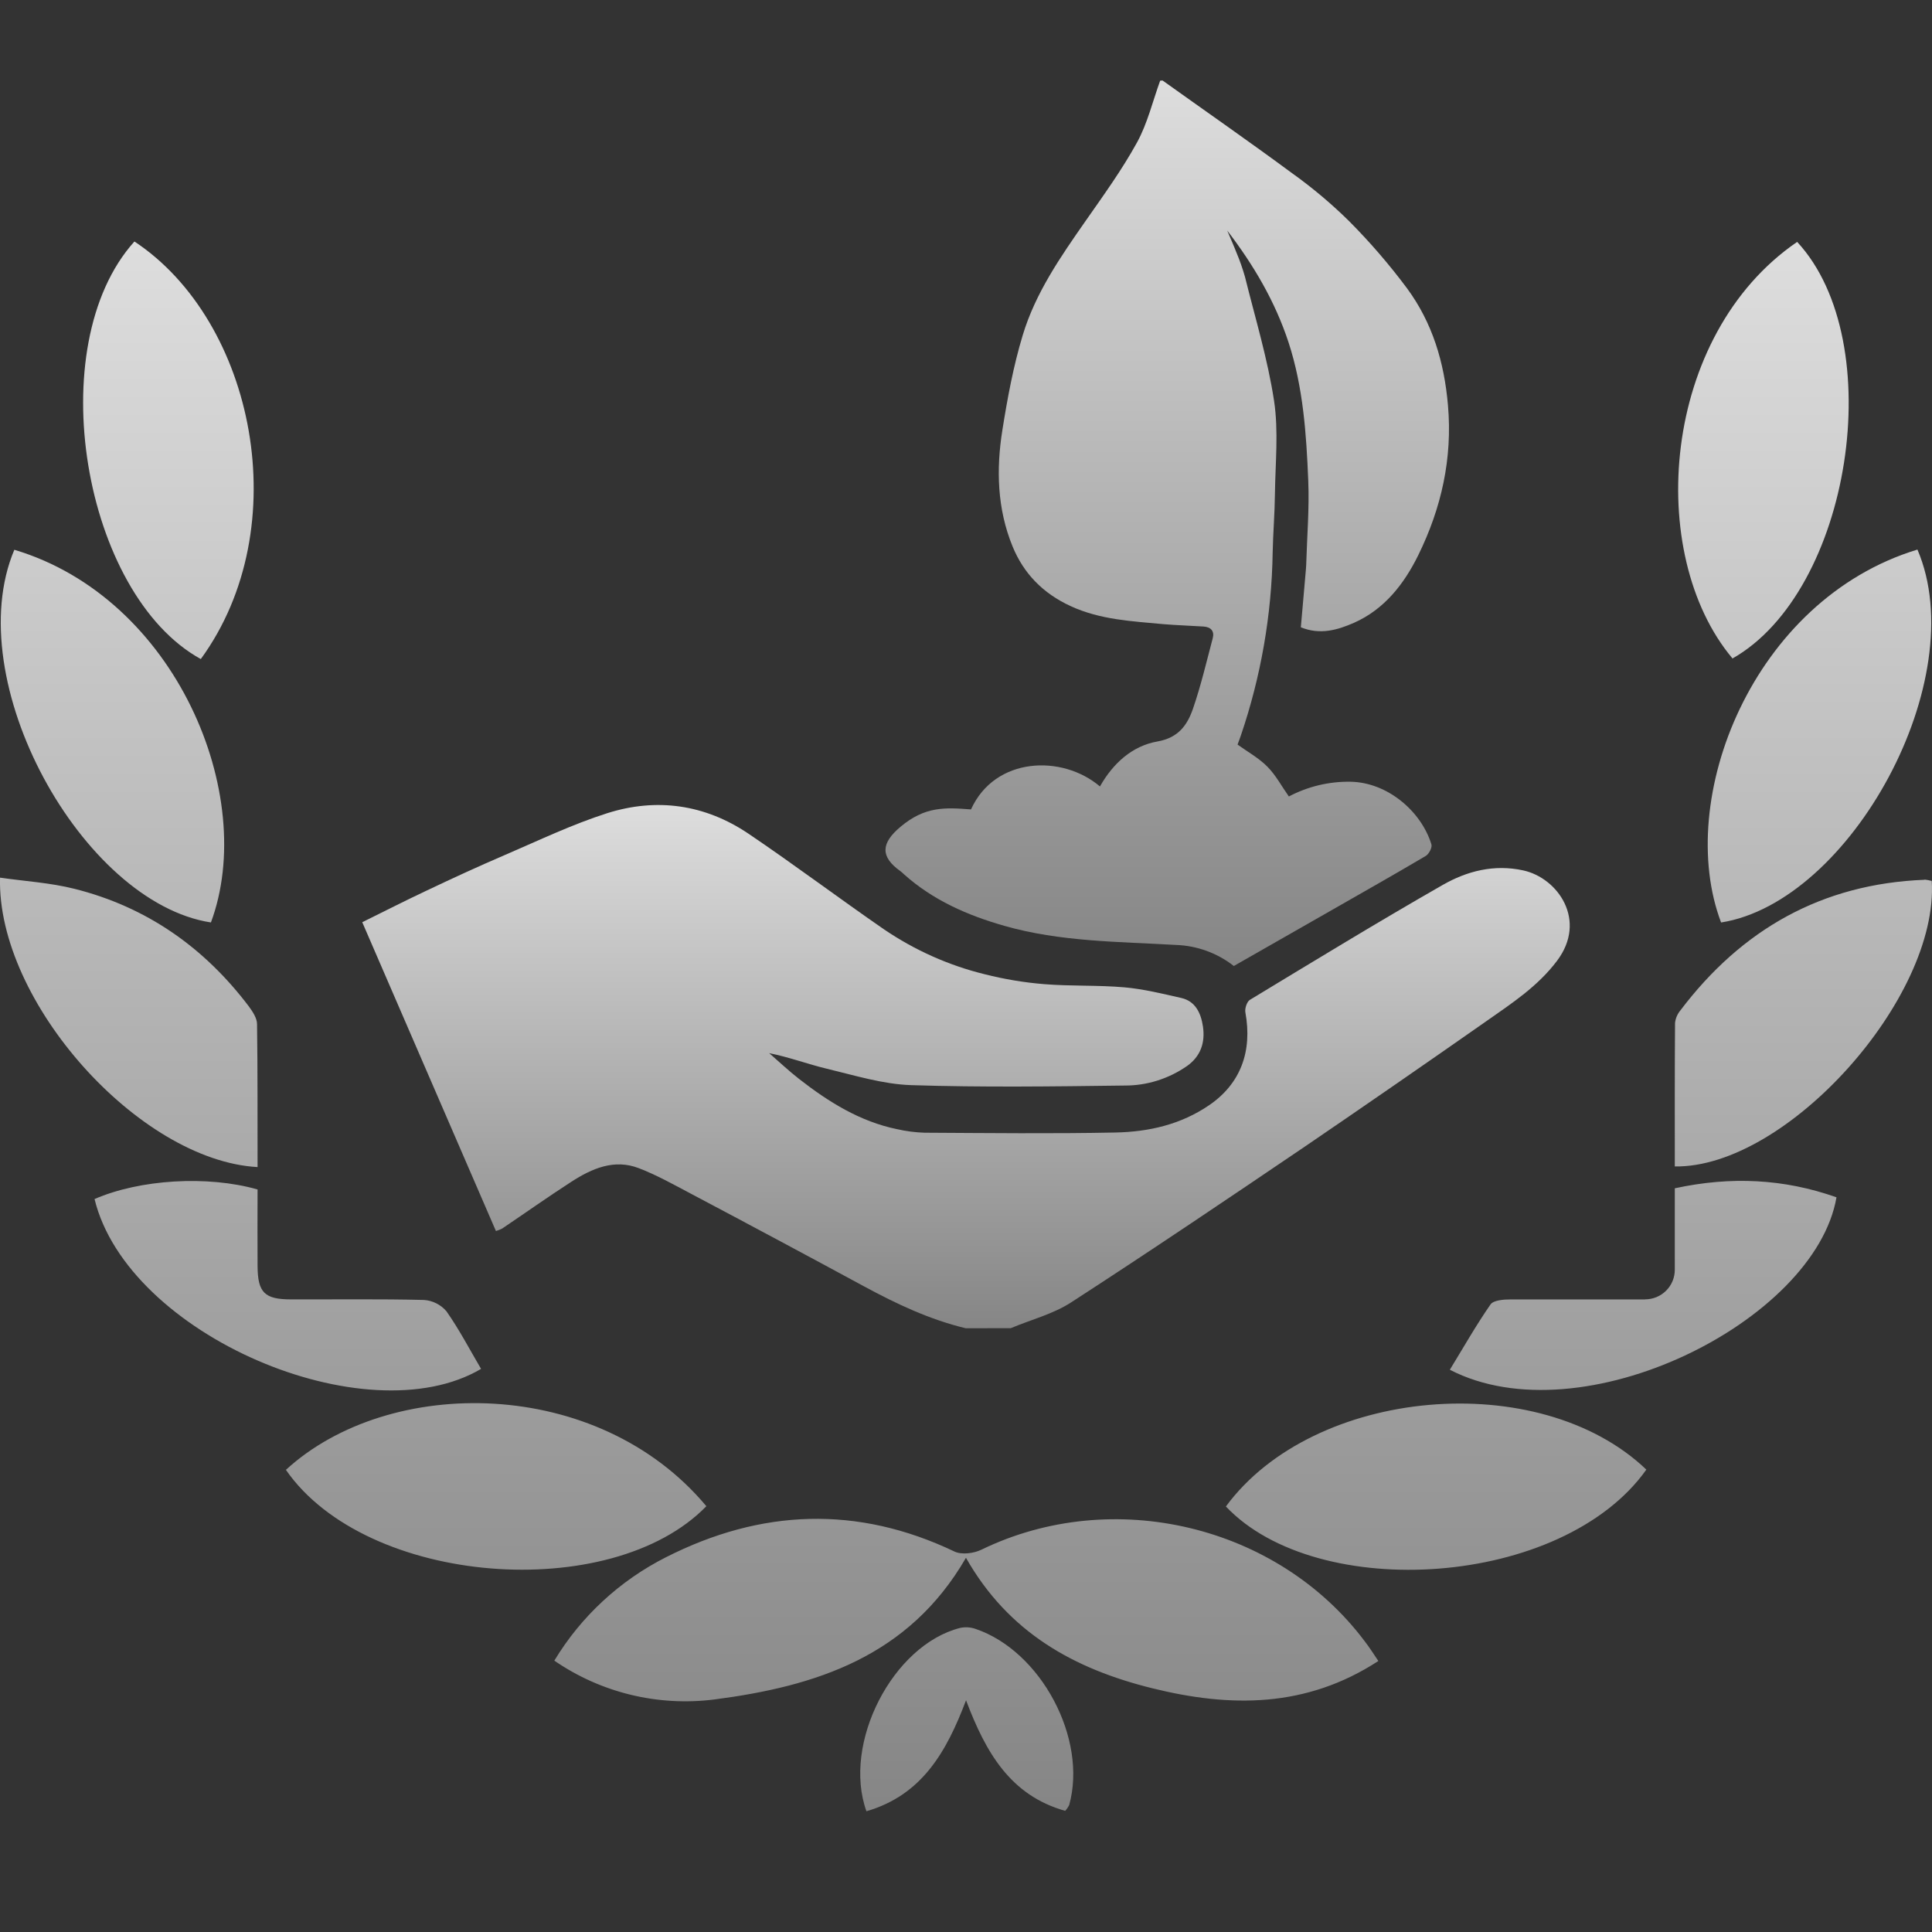
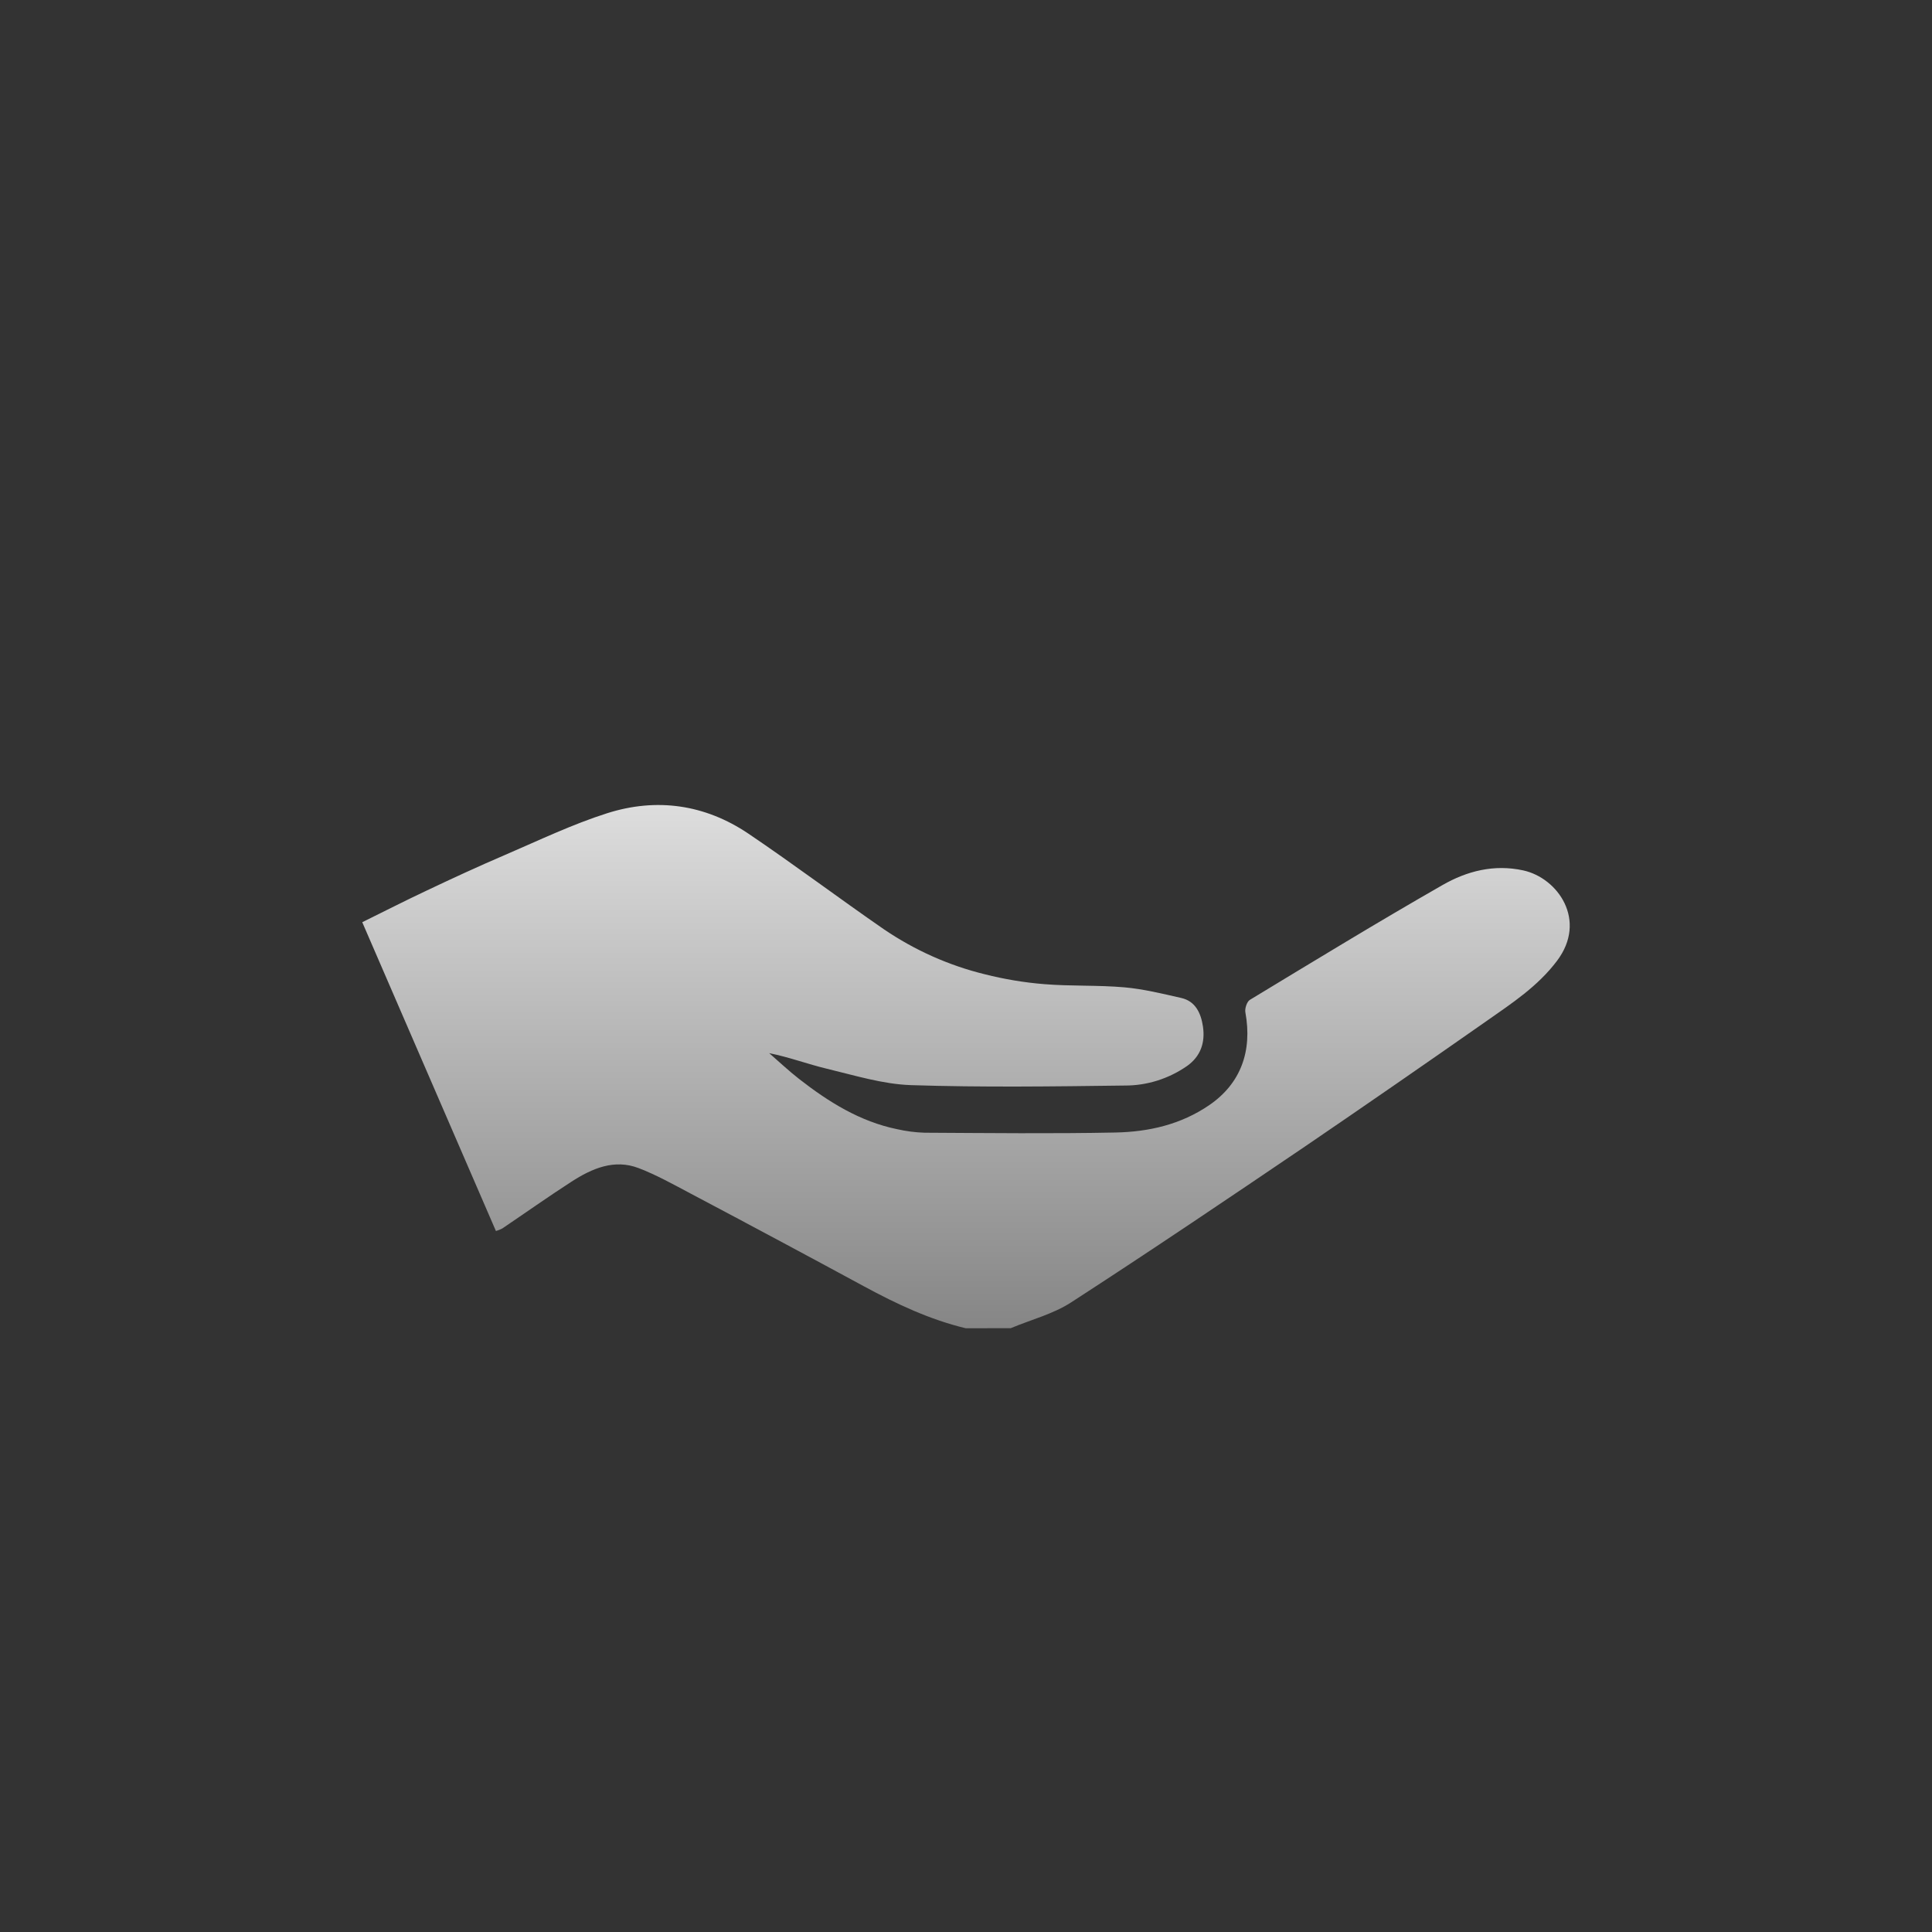
<svg xmlns="http://www.w3.org/2000/svg" width="48" height="48" viewBox="0 0 48 48" fill="none">
  <rect x="0" y="0" width="48" height="48" fill="#333333" stroke="none" />
  <path d="M23.993 33C23.101 32.786 22.277 32.398 21.468 31.96C20.03 31.181 18.589 30.41 17.144 29.646C16.725 29.424 16.307 29.19 15.868 29.022C15.262 28.789 14.708 29.029 14.196 29.36C13.616 29.735 13.051 30.135 12.478 30.522C12.428 30.548 12.375 30.569 12.321 30.584C11.213 28.025 10.111 25.48 9 22.912C9.538 22.647 10.061 22.38 10.592 22.13C11.24 21.822 11.889 21.523 12.546 21.241C13.388 20.879 14.22 20.479 15.089 20.203C16.311 19.816 17.511 19.982 18.593 20.711C19.731 21.48 20.833 22.309 21.962 23.089C22.728 23.609 23.575 23.987 24.465 24.205C24.951 24.328 25.446 24.411 25.944 24.451C26.606 24.505 27.274 24.472 27.936 24.53C28.411 24.572 28.879 24.688 29.351 24.795C29.7 24.875 29.837 25.17 29.887 25.503C29.946 25.906 29.828 26.245 29.494 26.483C29.034 26.803 28.493 26.973 27.94 26.97C26.172 26.993 24.403 27.017 22.634 26.96C21.933 26.936 21.234 26.718 20.542 26.552C20.07 26.439 19.609 26.265 19.11 26.165C19.355 26.378 19.592 26.602 19.848 26.802C20.584 27.377 21.365 27.864 22.283 28.053C22.51 28.105 22.74 28.135 22.972 28.142C24.554 28.15 26.136 28.169 27.718 28.137C28.539 28.12 29.34 27.94 30.049 27.453C30.819 26.923 31.119 26.125 30.941 25.151C30.923 25.055 30.98 24.885 31.053 24.841C32.642 23.879 34.227 22.911 35.837 21.99C36.447 21.64 37.119 21.467 37.845 21.625C38.707 21.814 39.444 22.868 38.681 23.875C38.203 24.508 37.565 24.924 36.942 25.361C35.441 26.412 33.934 27.454 32.421 28.485C30.494 29.791 28.565 31.093 26.614 32.356C26.162 32.65 25.616 32.786 25.113 32.998L23.993 33Z" fill="url(#paint0_linear_2452_2890)" />
-   <path d="M28.884 2C29.966 2.773 31.055 3.53 32.125 4.32C32.617 4.673 33.081 5.064 33.513 5.489C34.034 6.012 34.517 6.572 34.958 7.164C35.587 8.018 35.882 8.998 35.974 10.066C36.09 11.392 35.81 12.624 35.237 13.792C34.886 14.505 34.397 15.138 33.638 15.474C33.231 15.652 32.799 15.78 32.319 15.585L32.444 14.157C32.447 14.118 32.451 14.079 32.452 14.039C32.472 13.338 32.532 12.637 32.503 11.938C32.456 10.78 32.377 9.618 32.013 8.505C31.679 7.488 31.144 6.581 30.49 5.728C30.567 5.912 30.649 6.094 30.721 6.279C30.804 6.475 30.874 6.677 30.932 6.881C31.186 7.905 31.496 8.921 31.654 9.96C31.768 10.718 31.685 11.507 31.675 12.28C31.67 12.763 31.629 13.244 31.619 13.727C31.595 15.277 31.327 16.814 30.826 18.282C30.801 18.354 30.774 18.426 30.747 18.499C30.994 18.678 31.272 18.83 31.486 19.046C31.7 19.262 31.838 19.529 32.021 19.788C32.494 19.539 33.021 19.413 33.555 19.422C34.478 19.439 35.313 20.162 35.563 20.978C35.587 21.055 35.504 21.216 35.422 21.266C34.629 21.735 33.826 22.188 33.026 22.646L30.654 24C30.243 23.678 29.74 23.495 29.219 23.477C27.787 23.394 26.345 23.401 24.948 23.001C24.035 22.74 23.179 22.365 22.461 21.723C22.433 21.695 22.403 21.669 22.372 21.645C21.864 21.284 21.888 20.948 22.372 20.542C22.978 20.033 23.473 20.059 24.124 20.11C24.719 18.798 26.39 18.742 27.328 19.539C27.651 18.969 28.124 18.533 28.755 18.422C29.276 18.331 29.496 18.017 29.637 17.614C29.835 17.041 29.974 16.446 30.13 15.857C30.177 15.679 30.084 15.578 29.902 15.566C29.569 15.544 29.236 15.535 28.904 15.507C28.122 15.433 27.34 15.4 26.6 15.059C25.913 14.742 25.432 14.251 25.155 13.571C24.775 12.641 24.748 11.66 24.904 10.684C25.03 9.892 25.177 9.095 25.409 8.329C25.725 7.279 26.349 6.38 26.973 5.487C27.417 4.852 27.875 4.219 28.248 3.541C28.509 3.066 28.637 2.519 28.824 2.004L28.884 2Z" fill="url(#paint1_linear_2452_2890)" />
-   <path d="M34.245 41.267C32.449 42.436 30.569 42.426 28.622 41.943C26.691 41.464 25.058 40.569 23.999 38.703C22.577 41.162 20.265 41.896 17.747 42.223C16.347 42.4 14.931 42.056 13.772 41.258C14.436 40.159 15.398 39.269 16.548 38.688C18.905 37.493 21.295 37.394 23.713 38.547C23.892 38.633 24.194 38.594 24.384 38.501C27.647 36.918 31.738 37.889 33.907 40.778C34.019 40.923 34.117 41.076 34.245 41.267ZM3.336 6.004C1.009 8.594 2.064 14.764 4.989 16.374C7.374 13.104 6.326 7.974 3.34 6L3.336 6.004ZM43.036 16.364C45.989 14.7 46.953 8.494 44.65 6.01C41.267 8.326 40.868 13.765 43.04 16.355L43.036 16.364ZM7.103 36.518C9.106 39.407 15.184 39.858 17.549 37.421C14.851 34.19 9.669 34.164 7.103 36.518ZM30.457 37.428C32.731 39.831 38.819 39.447 40.903 36.512C38.239 33.965 32.634 34.468 30.457 37.428V37.428ZM42.76 22.919C45.983 22.41 49.021 16.872 47.638 13.654C43.539 14.9 41.6 19.86 42.76 22.919ZM5.24 22.919C6.414 19.765 4.373 14.857 0.356 13.659C-1.017 16.915 2.042 22.426 5.24 22.918V22.919ZM6.386 25.444C6.386 25.296 6.277 25.134 6.185 25.007C5.076 23.54 3.644 22.532 1.849 22.082C1.248 21.931 0.626 21.895 0.001 21.805C-0.081 24.883 3.451 28.832 6.399 28.996C6.396 27.789 6.403 26.616 6.386 25.443V25.444ZM47.816 21.858C45.261 21.957 43.269 23.094 41.749 25.103C41.675 25.192 41.628 25.3 41.616 25.415C41.607 26.603 41.61 27.793 41.61 28.98C44.387 29.021 48.171 24.802 47.994 21.887C47.936 21.871 47.876 21.86 47.816 21.853V21.858ZM11.953 34.011C11.671 33.532 11.412 33.035 11.094 32.581C11.024 32.498 10.939 32.431 10.842 32.382C10.746 32.333 10.64 32.304 10.532 32.297C9.43 32.27 8.328 32.286 7.232 32.283C6.573 32.283 6.404 32.114 6.399 31.461C6.394 30.809 6.399 30.176 6.399 29.552C5.154 29.197 3.473 29.301 2.349 29.79C3.171 33.168 9.1 35.693 11.953 34.009V34.011ZM40.871 32.284C39.725 32.284 38.626 32.284 37.526 32.284C37.356 32.284 37.105 32.303 37.031 32.409C36.669 32.931 36.355 33.485 36.021 34.031C39.305 35.729 45.095 32.826 45.627 29.747C44.325 29.286 43.004 29.221 41.61 29.523V31.544C41.61 31.641 41.592 31.737 41.555 31.826C41.518 31.916 41.464 31.997 41.395 32.066C41.326 32.134 41.245 32.189 41.155 32.226C41.065 32.263 40.969 32.282 40.871 32.282V32.284ZM24.002 42.246C24.489 43.533 25.098 44.605 26.464 44.99C26.504 44.946 26.538 44.898 26.564 44.845C27.023 43.196 25.863 41.018 24.233 40.468C24.11 40.426 23.978 40.418 23.851 40.446C22.184 40.871 20.921 43.305 21.526 45C22.909 44.598 23.518 43.52 24.002 42.24V42.246Z" fill="url(#paint2_linear_2452_2890)" />
  <defs>
    <linearGradient id="paint0_linear_2452_2890" x1="23.999" y1="33.847" x2="23.999" y2="17.054" gradientUnits="userSpaceOnUse">
      <stop stop-color="#808080" />
      <stop offset="1" stop-color="#F1F1F1" />
    </linearGradient>
    <linearGradient id="paint1_linear_2452_2890" x1="28.999" y1="25.433" x2="28.999" y2="-2.986" gradientUnits="userSpaceOnUse">
      <stop stop-color="#808080" />
      <stop offset="1" stop-color="#F1F1F1" />
    </linearGradient>
    <linearGradient id="paint2_linear_2452_2890" x1="23.998" y1="47.54" x2="23.998" y2="-2.839" gradientUnits="userSpaceOnUse">
      <stop stop-color="#808080" />
      <stop offset="1" stop-color="#F1F1F1" />
    </linearGradient>
  </defs>
</svg>